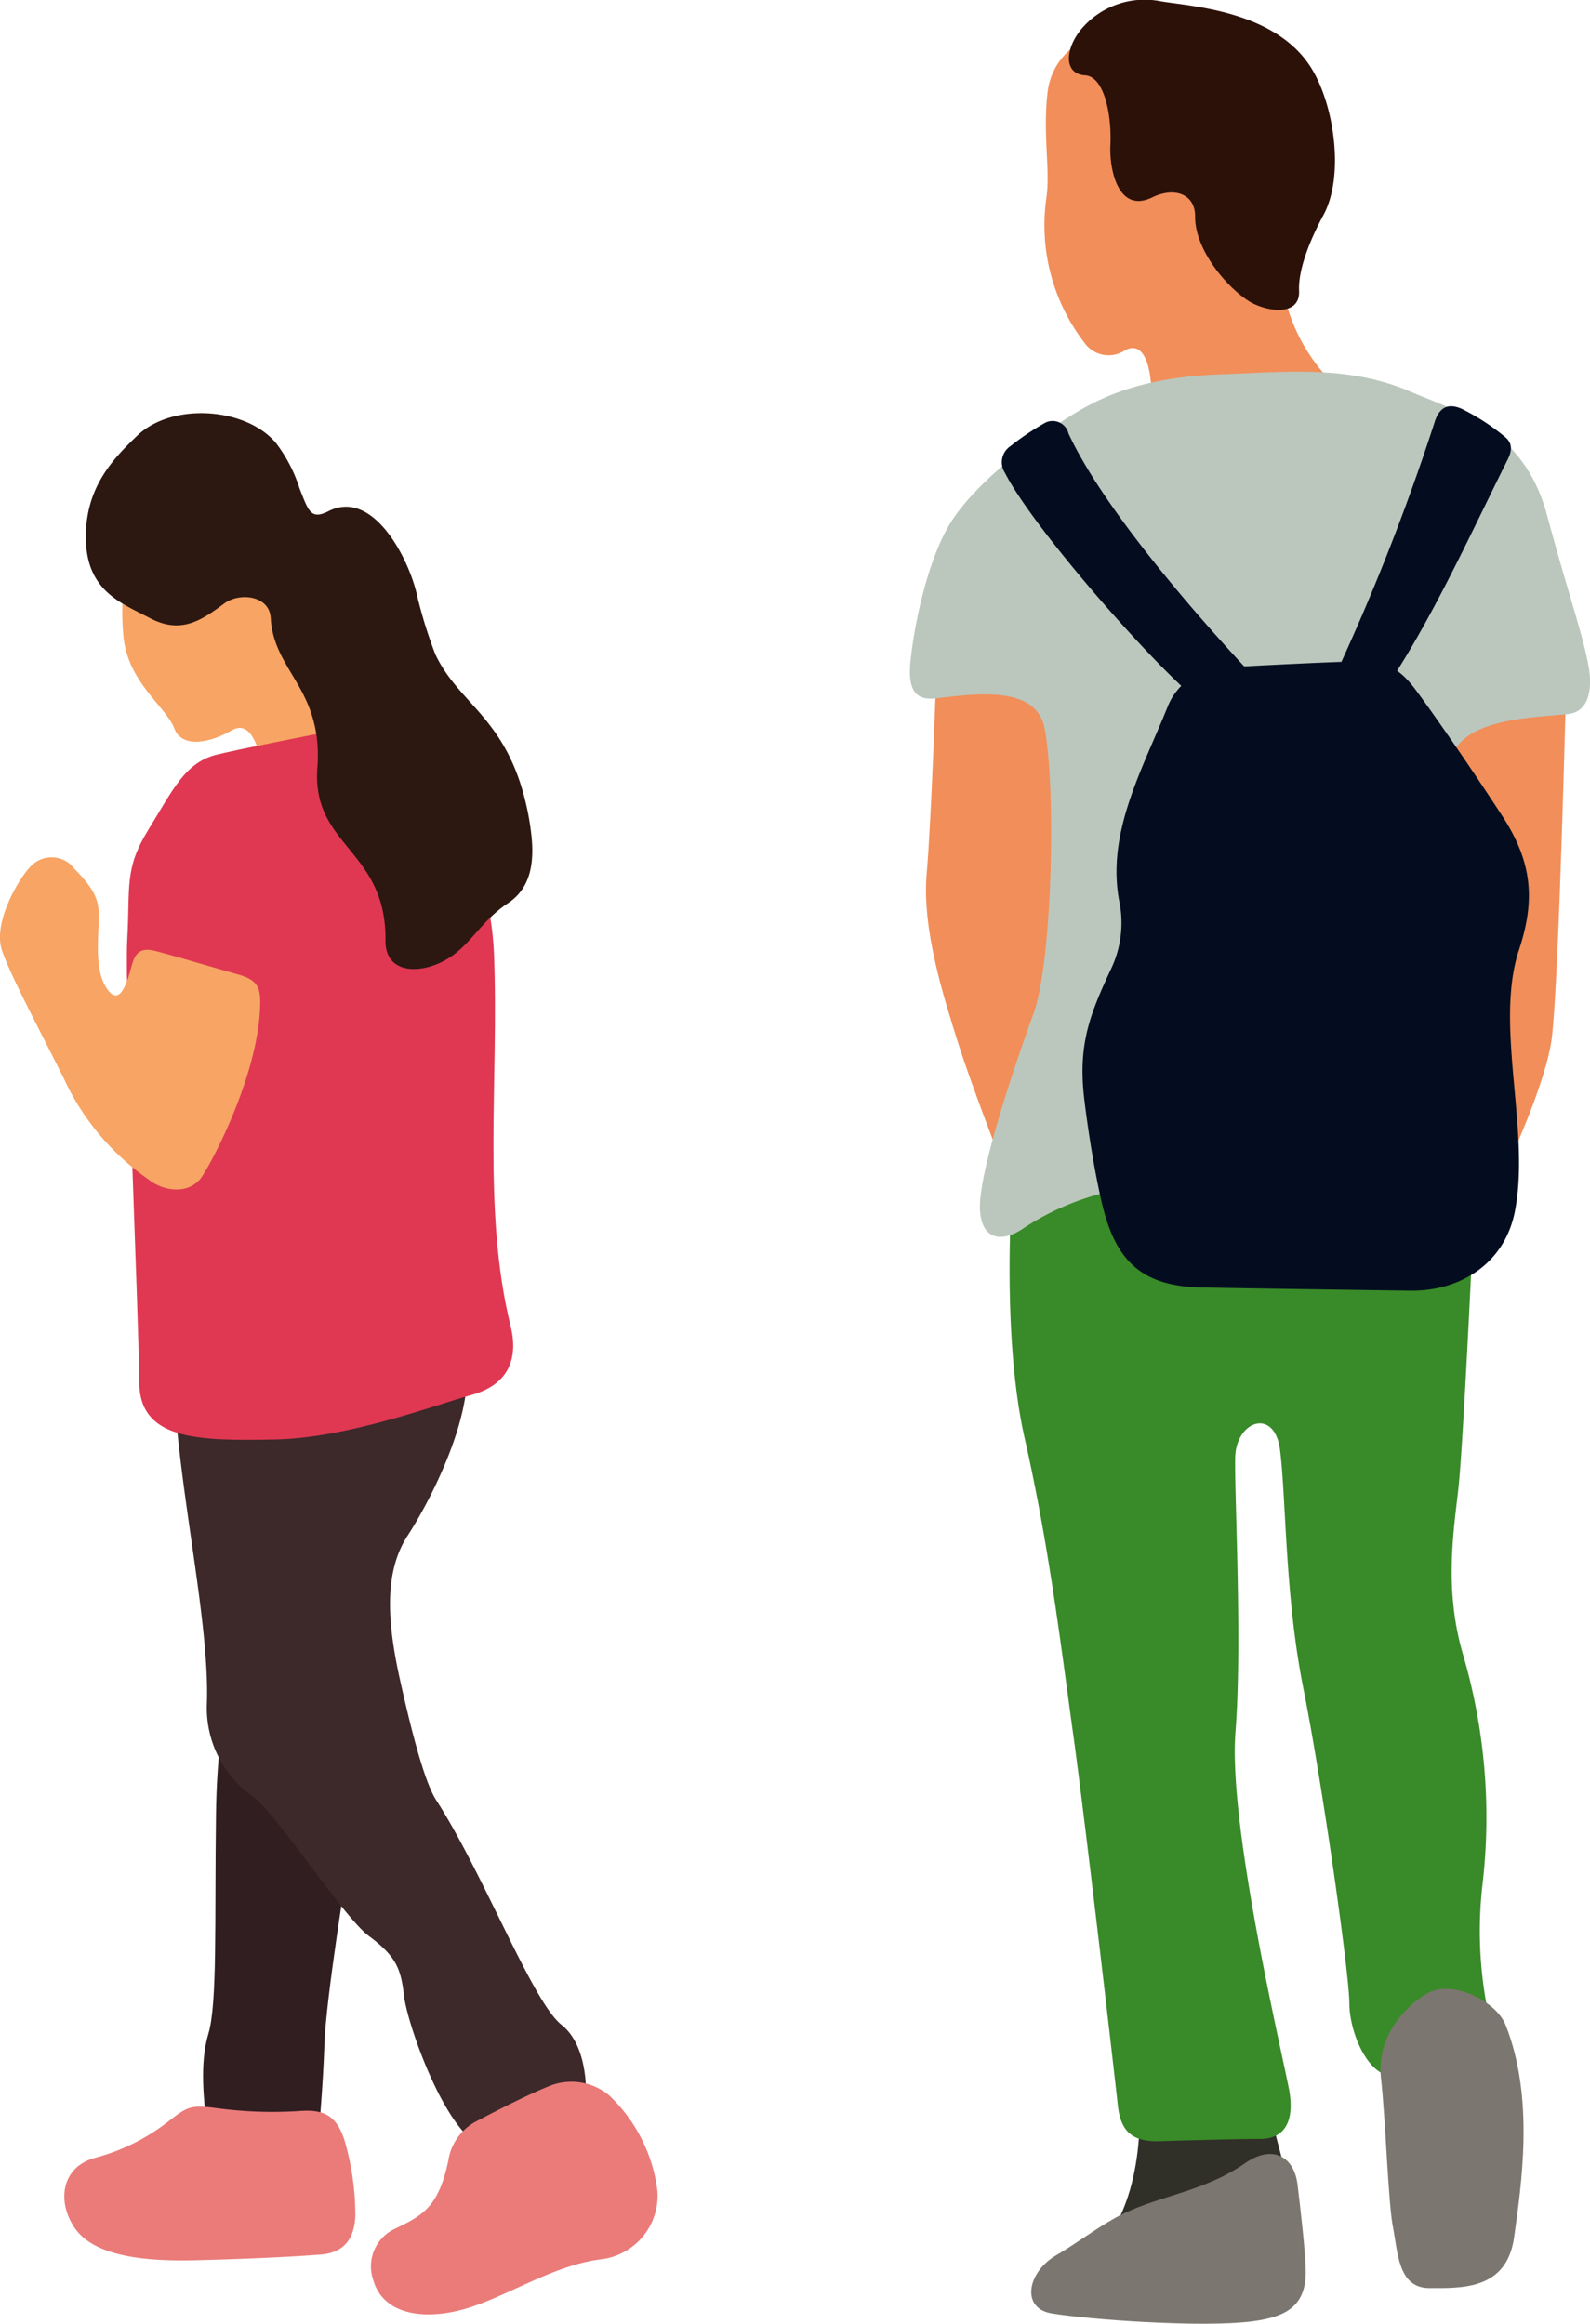
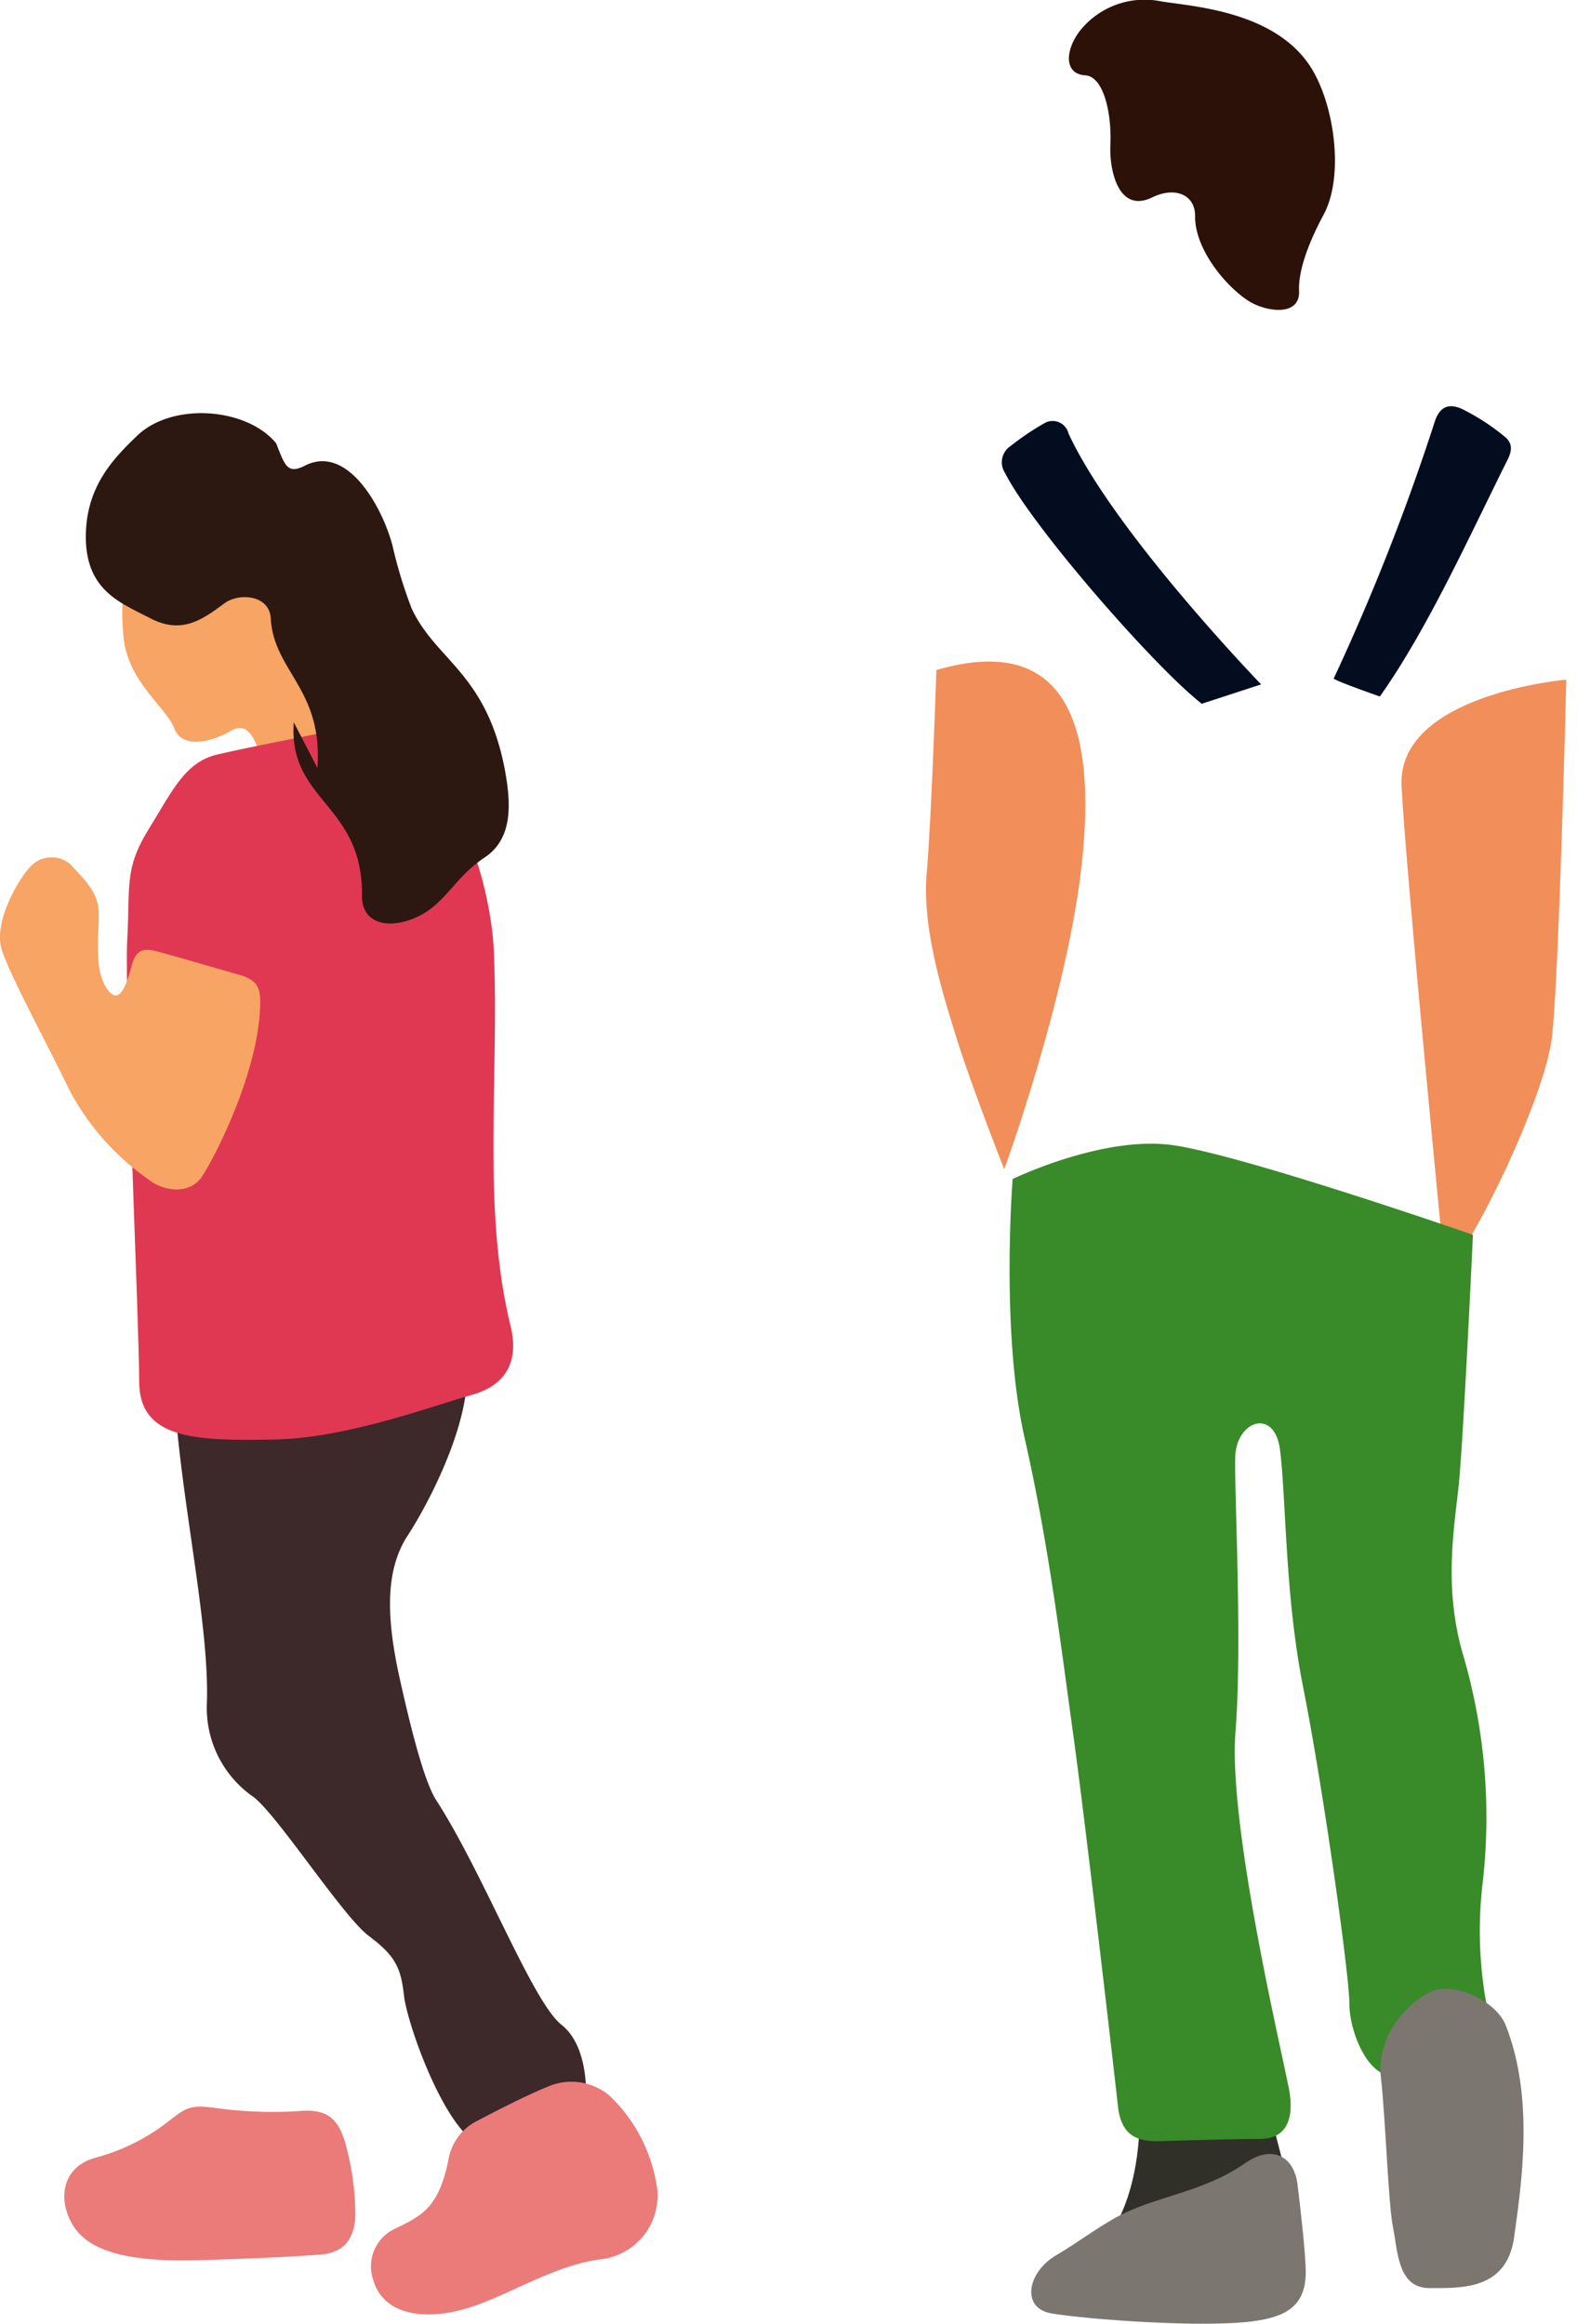
<svg xmlns="http://www.w3.org/2000/svg" id="illust" width="154" height="225" viewBox="0 0 154 225">
  <defs>
    <clipPath id="clip-path">
      <rect id="長方形_140" data-name="長方形 140" width="154" height="225" fill="none" />
    </clipPath>
  </defs>
  <g id="グループ_191" data-name="グループ 191" clip-path="url(#clip-path)">
    <path id="パス_1551" data-name="パス 1551" d="M47.824,210.692l-2.577-9.86-11.97.706s1.176,10.328-4.221,15.724Z" transform="translate(77.001 0.871)" fill="#302f28" fill-rule="evenodd" />
    <path id="パス_1552" data-name="パス 1552" d="M49.687,64.6s-.471,14.312-.941,19.711S50.39,96.28,51.8,100.741s4.456,12.2,4.456,12.2,6.1-16.66,7.51-29.569S62.594,60.842,49.687,64.6" transform="translate(41.009 0.277)" fill="#f28e59" fill-rule="evenodd" />
    <path id="パス_1553" data-name="パス 1553" d="M18.253,65.524s-.7,29.1-1.406,34.735S9.574,119.741,6.523,123.027c0,0-3.757-38.254-4.224-47.176S18.253,65.524,18.253,65.524" transform="translate(133.449 0.284)" fill="#f28e59" fill-rule="evenodd" />
-     <path id="パス_1554" data-name="パス 1554" d="M52.719,38.377A17.427,17.427,0,0,1,46.15,24.062L33.245,5.284l-4.46-2.11s-4.645,1.145-5.16,5.864c-.447,4.088.271,7.244-.082,9.969A18.655,18.655,0,0,0,27.4,33.414a2.868,2.868,0,0,0,3.724.5c1.645-.936,2.645,1.059,2.583,4.928,0,0,13.612,2.583,19.007-.468" transform="translate(77.824 0.014)" fill="#f28e59" fill-rule="evenodd" />
    <path id="パス_1555" data-name="パス 1555" d="M49.274,20.79C47.724,23.667,46.8,26.336,46.9,28.2c.076,2.5-3.224,1.975-4.837.974-2.165-1.345-5.263-4.991-5.233-8.222.017-2.1-1.913-2.9-4.107-1.863-3.334,1.669-4.213-2.666-4.1-5.028.138-2.972-.6-6.659-2.456-6.771-1.992-.121-2-2.347-.468-4.343A8.024,8.024,0,0,1,33.553.135c2.921.485,10.949.9,14.453,6.334,2.3,3.569,3.3,10.549,1.268,14.321" transform="translate(78.924 0)" fill="#2c1109" fill-rule="evenodd" />
    <path id="パス_1556" data-name="パス 1556" d="M48.142,208.547c-4.257,2.954-8.722,3.131-12.65,5.337-1.836,1.024-3.747,2.469-5.653,3.584-2.813,1.639-3.43,5.125-.468,5.628,3.542.6,14.612,1.4,19.436.774,3.092-.4,5.2-1.348,5.2-4.762,0-1.774-.535-6.346-.794-8.486-.332-2.7-2.4-3.925-5.069-2.077" transform="translate(72.461 0.901)" fill="#7b766f" fill-rule="evenodd" />
    <path id="パス_1557" data-name="パス 1557" d="M56.178,196.19a39.361,39.361,0,0,1-.941-14.315,55.931,55.931,0,0,0-1.875-22.062c-1.877-6.337-.938-11.967-.47-16.192S54.3,119.084,54.3,119.084,32,111.338,25.2,110.4s-15.482,3.283-15.482,3.283S8.538,128.471,10.886,138.8s3.521,20.185,4.694,28.633,4.063,33.462,4.322,35.921c.276,2.644,1.506,3.577,4.086,3.492,2.425-.082,7.8-.22,9.691-.22,2.845,0,3.295-2.378,2.782-4.929C35.527,197,30.6,176.114,31.3,167.2c.673-8.5-.115-23.166-.027-26.567.091-3.578,3.819-4.829,4.339-.73.6,4.705.465,14.106,2.257,23.072,1.871,9.386,4.459,27.7,4.459,30.513s1.874,7.505,4.692,7.038a20.767,20.767,0,0,0,9.155-4.332" transform="translate(88.363 0.478)" fill="#398a28" fill-rule="evenodd" />
    <path id="パス_1558" data-name="パス 1558" d="M11.148,192.079c-1.877.938-5.162,4-4.692,8.217S7.162,212.5,7.63,214.848s.468,5.867,3.519,5.867,7.5.229,8.211-4.931c.683-4.977,2.009-13.432-.829-20.55-.93-2.325-5.075-4.311-7.381-3.155" transform="translate(127.291 0.832)" fill="#7b766f" fill-rule="evenodd" />
-     <path id="パス_1559" data-name="パス 1559" d="M63.658,69c-3.834.38-11.544.433-11.408,5.646.226,8.171,4.28,40,4.28,41.705,0,1.88-.468,5.161-3.519,4.693s-27.682-7.741-34.489-5.628a25.578,25.578,0,0,0-7.414,3.283c-1.9,1.375-4.116,1.445-4.322-1.641-.235-3.519,3.522-14.551,5.166-19.011,1.839-5,2.206-21.7,1.106-27.62-.791-4.343-6.919-3.364-10.5-2.966-1.915.221-2.818-.624-2.494-3.7C.447,60.1,1.776,53.886,3.973,50.4c2.813-4.457,9.618-9.157,12.432-10.8s6.808-3.283,13.844-3.519c6.252-.209,11.873-.874,17.817,1.507C52.744,39.65,59.389,41.145,61.7,49.7c2.127,7.892,3.485,11.593,4.033,14.673.318,1.778.268,4.4-2.071,4.626" transform="translate(88.132 0.155)" fill="#bbc7bd" fill-rule="evenodd" />
    <path id="パス_1560" data-name="パス 1560" d="M56.825,66.091S42.627,51.423,38.168,41.8a1.582,1.582,0,0,0-2.368-.979,25.871,25.871,0,0,0-3.256,2.2,1.88,1.88,0,0,0-.53,2.589c2.648,5.241,14.512,18.817,19.06,22.357Z" transform="translate(65.323 0.176)" fill="#030d1f" fill-rule="evenodd" />
    <path id="パス_1561" data-name="パス 1561" d="M7.64,65.512A216.463,216.463,0,0,0,17.4,40.719C17.81,39.4,18.586,38.794,20,39.4a21.483,21.483,0,0,1,4.181,2.7c.82.651.714,1.413.285,2.257-3.651,7.3-7.74,16.393-12.365,22.913,0,0-4.7-1.642-4.459-1.76" transform="translate(121.545 0.17)" fill="#030d1f" fill-rule="evenodd" />
-     <path id="パス_1562" data-name="パス 1562" d="M32.069,63.775c-3.316.085-10.62.471-12.271.573a6.033,6.033,0,0,0-5.63,3.752c-2.433,6.076-5.99,12.258-4.7,18.925a10.378,10.378,0,0,1-.8,6.512c-2.1,4.49-3.23,7.4-2.587,12.691.365,2.989.959,6.808,1.686,9.927,1.279,5.482,3.683,8.107,9.637,8.231,4.028.084,16.213.253,20.175.311,4.907.079,9.232-2.627,10.211-7.729,1.509-7.836-2.018-17.976.386-25.269,1.562-4.722,1.339-8.4-1.556-12.868-2.7-4.166-6.31-9.424-8.411-12.261-1.773-2.392-3.127-2.868-6.136-2.8" transform="translate(98.945 0.277)" fill="#030d1f" fill-rule="evenodd" />
-     <path id="パス_1563" data-name="パス 1563" d="M131.025,206.165s.437-4.593.59-9.03,2.218-17.028,2.218-17.028l-10.506-21.17s-2.077,5.482-2.22,15.988.144,18.367-.742,21.321-.4,6.553-.143,9.175c1.717.539,9.074,1.237,10.8.744" transform="translate(-100.186 0.69)" fill="#311e21" fill-rule="evenodd" />
    <path id="パス_1564" data-name="パス 1564" d="M141.678,72.665s-3.554-8.593-6.81-12.738-8.666-9.094-11.923-8.506S115.151,51.4,116,61.3c.395,4.547,4.118,6.863,4.932,9,.778,2.052,3.642,1.319,5.54.208,1.7-.983,2.478,1.111,3.069,3.483,7.036-.639,9.908.3,12.137-1.326" transform="translate(-104.055 0.223)" fill="#f7a464" fill-rule="evenodd" />
    <path id="パス_1565" data-name="パス 1565" d="M136.794,202.876s.448-5.184-2.363-7.4-7.562-14.68-12.137-21.758c-1.2-1.872-2.523-7.271-3.517-11.727-1.3-5.876-1.457-10.493.778-13.9,1.924-2.947,6.284-11.1,5.694-16.721l-28.416.6c.25,10.779,3.553,24.088,3.258,32.424a10.472,10.472,0,0,0,4.3,8.878c2.183,1.336,8.8,11.68,11.393,13.616s3.1,3.105,3.4,5.774,3.848,12.879,7.4,14.511Z" transform="translate(-80.055 0.57)" fill="#3d282a" fill-rule="evenodd" />
    <path id="パス_1566" data-name="パス 1566" d="M129.293,204.426a19.764,19.764,0,0,1-7.214,3.624c-3.258.888-3.705,4.145-2.078,6.662s5.631,3.4,11.7,3.26c4.708-.116,9.523-.335,12.117-.546,2.6-.155,3.411-1.837,3.457-3.888a26.412,26.412,0,0,0-1-7.007c-.726-2.407-1.854-3.144-4.137-3.028a40.3,40.3,0,0,1-8.348-.267c-2.407-.321-2.8-.135-4.494,1.191" transform="translate(-112.855 0.881)" fill="#ea7b79" fill-rule="evenodd" />
    <path id="パス_1567" data-name="パス 1567" d="M107.419,201.024c-2.148.818-5.664,2.643-7.259,3.482a5.146,5.146,0,0,0-2.756,3.824c-.974,4.646-2.587,5.35-5.342,6.686a4.015,4.015,0,0,0-1.924,4.889c.741,2.665,3.561,3.839,7.551,3.105,4.485-.825,9.2-4.406,14.4-5.111a6.206,6.206,0,0,0,5.566-6.669,15.337,15.337,0,0,0-4.671-9.214,5.723,5.723,0,0,0-5.566-.993" transform="translate(-53.982 0.871)" fill="#ea7b79" fill-rule="evenodd" />
    <path id="パス_1568" data-name="パス 1568" d="M137.137,134.8c-3.035.814-11.8,4.142-18.9,4.274-7.688.156-13.172.011-13.172-5.622s-1.451-37.6-1.156-42.786S103.6,83.85,105.974,80s3.543-6.506,6.658-7.249c2.6-.617,7.66-1.584,10.641-2.192,10.668-2.1,15.813,12.871,16.156,21.436.491,12.382-1.165,24.773,1.609,36.094.787,3.208-.222,5.732-3.9,6.708" transform="translate(-91.585 0.305)" fill="#e03852" fill-rule="evenodd" />
    <path id="パス_1569" data-name="パス 1569" d="M151.39,94.012c-1.9-.535-6.784-1.971-8.153-2.309-1.316-.306-1.854.135-2.211,1.424-.446,1.629-1.181,4.251-2.514,2.066s-.448-6.059-.744-7.839-1.915-3.116-2.657-4a2.783,2.783,0,0,0-3.85.152c-1.181,1.184-3.7,5.471-2.809,8.138s4.134,8.583,6.507,13.471a24.478,24.478,0,0,0,7.7,8.738c1.485,1.181,4,1.477,5.18-.3,1.137-1.709,5.577-10.162,5.631-16.856,0-1.5-.357-2.191-2.078-2.686" transform="translate(-128.267 0.359)" fill="#f7a464" fill-rule="evenodd" />
-     <path id="パス_1570" data-name="パス 1570" d="M124.451,74.181c.555-7.641-4.234-9.326-4.52-14.5-.125-2.239-3.052-2.489-4.475-1.441-2.192,1.621-4.179,3.035-7.214,1.441-2.811-1.476-6.2-2.632-6.22-7.842-.009-4.942,2.755-7.688,4.976-9.827,3.4-3.26,10.569-2.739,13.452.726a14.456,14.456,0,0,1,2.283,4.409c.867,2.185,1.081,3.046,2.809,2.168,4.162-2.1,7.527,4.145,8.467,7.755a44.5,44.5,0,0,0,1.854,6.083c2.363,5.058,7.222,6.232,9.021,15.575.555,3.056.93,6.708-2.049,8.6-2.346,1.6-3.285,3.482-5.111,4.889-2.623,1.995-6.712,2.228-6.677-1.308.089-8.837-7.151-9.087-6.6-16.732" transform="translate(-93.71 0.173)" fill="#2c1811" fill-rule="evenodd" />
+     <path id="パス_1570" data-name="パス 1570" d="M124.451,74.181c.555-7.641-4.234-9.326-4.52-14.5-.125-2.239-3.052-2.489-4.475-1.441-2.192,1.621-4.179,3.035-7.214,1.441-2.811-1.476-6.2-2.632-6.22-7.842-.009-4.942,2.755-7.688,4.976-9.827,3.4-3.26,10.569-2.739,13.452.726c.867,2.185,1.081,3.046,2.809,2.168,4.162-2.1,7.527,4.145,8.467,7.755a44.5,44.5,0,0,0,1.854,6.083c2.363,5.058,7.222,6.232,9.021,15.575.555,3.056.93,6.708-2.049,8.6-2.346,1.6-3.285,3.482-5.111,4.889-2.623,1.995-6.712,2.228-6.677-1.308.089-8.837-7.151-9.087-6.6-16.732" transform="translate(-93.71 0.173)" fill="#2c1811" fill-rule="evenodd" />
  </g>
</svg>